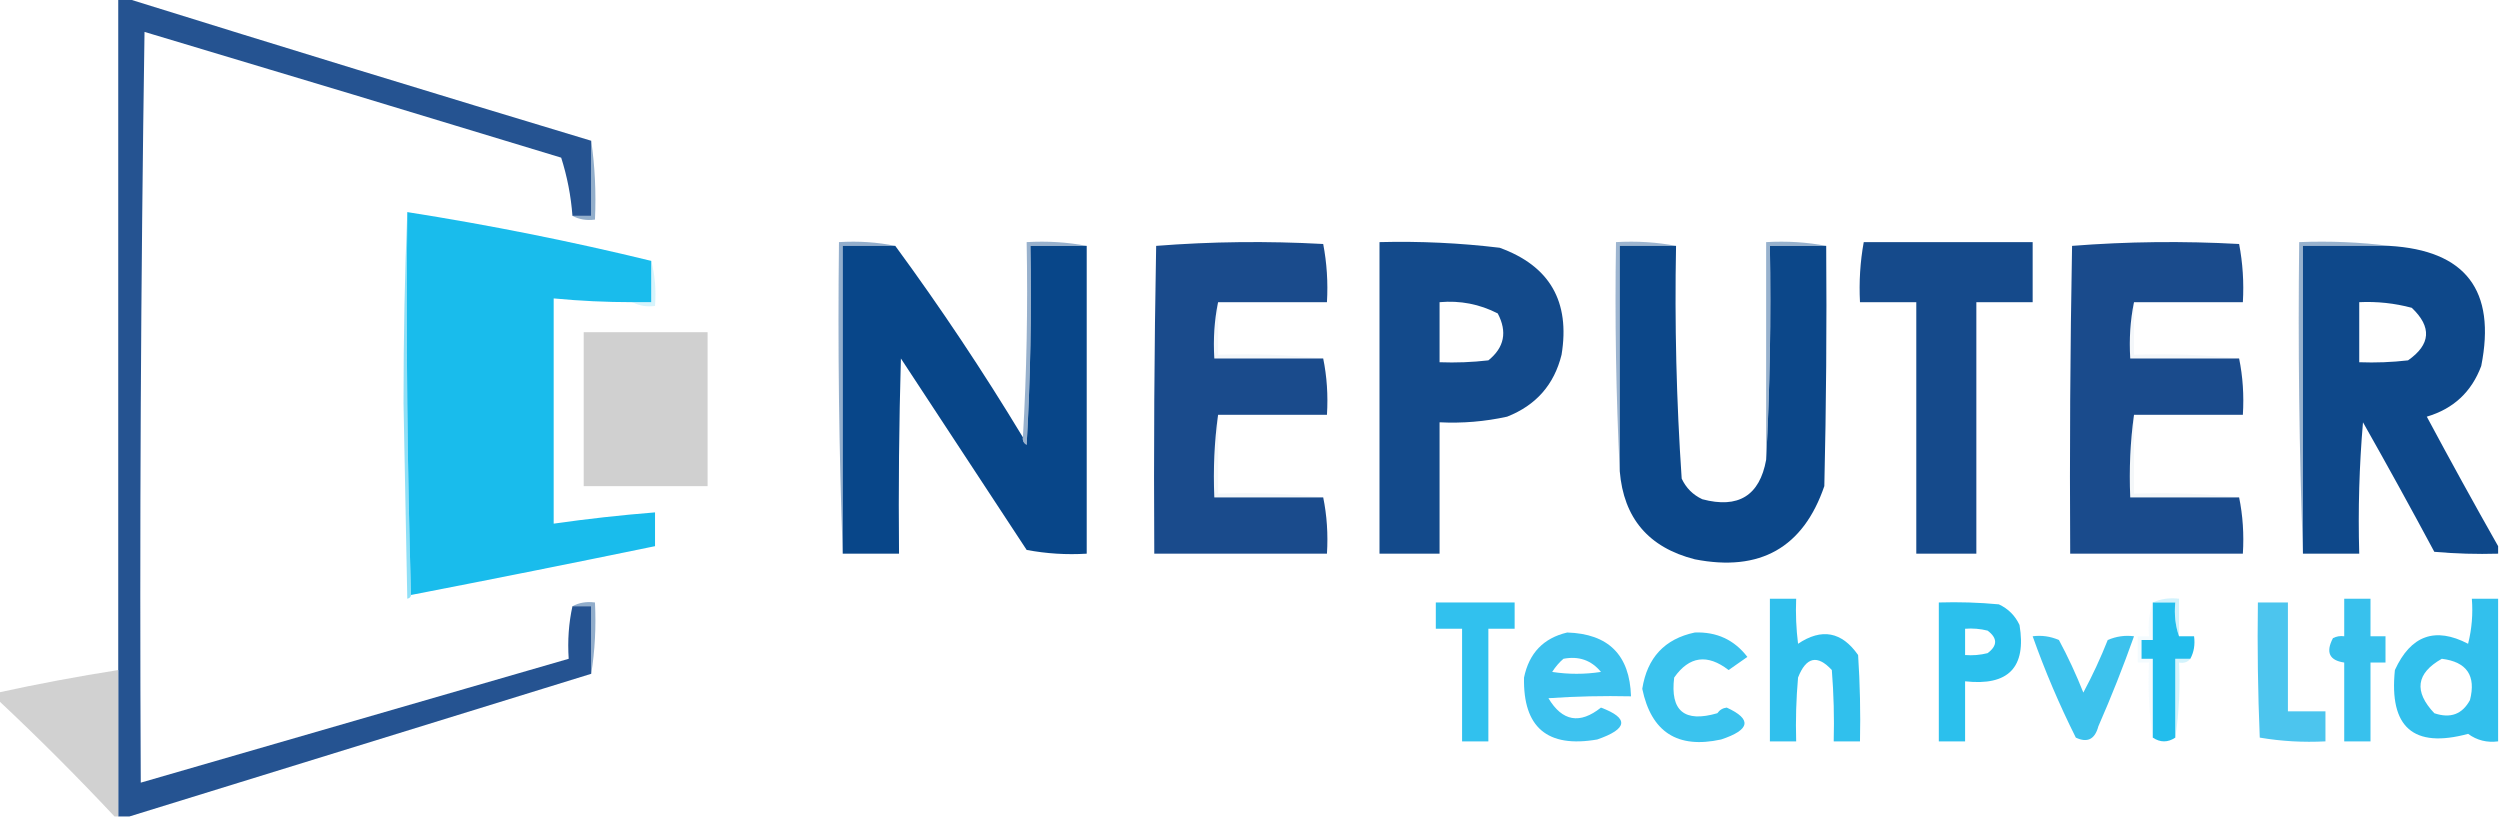
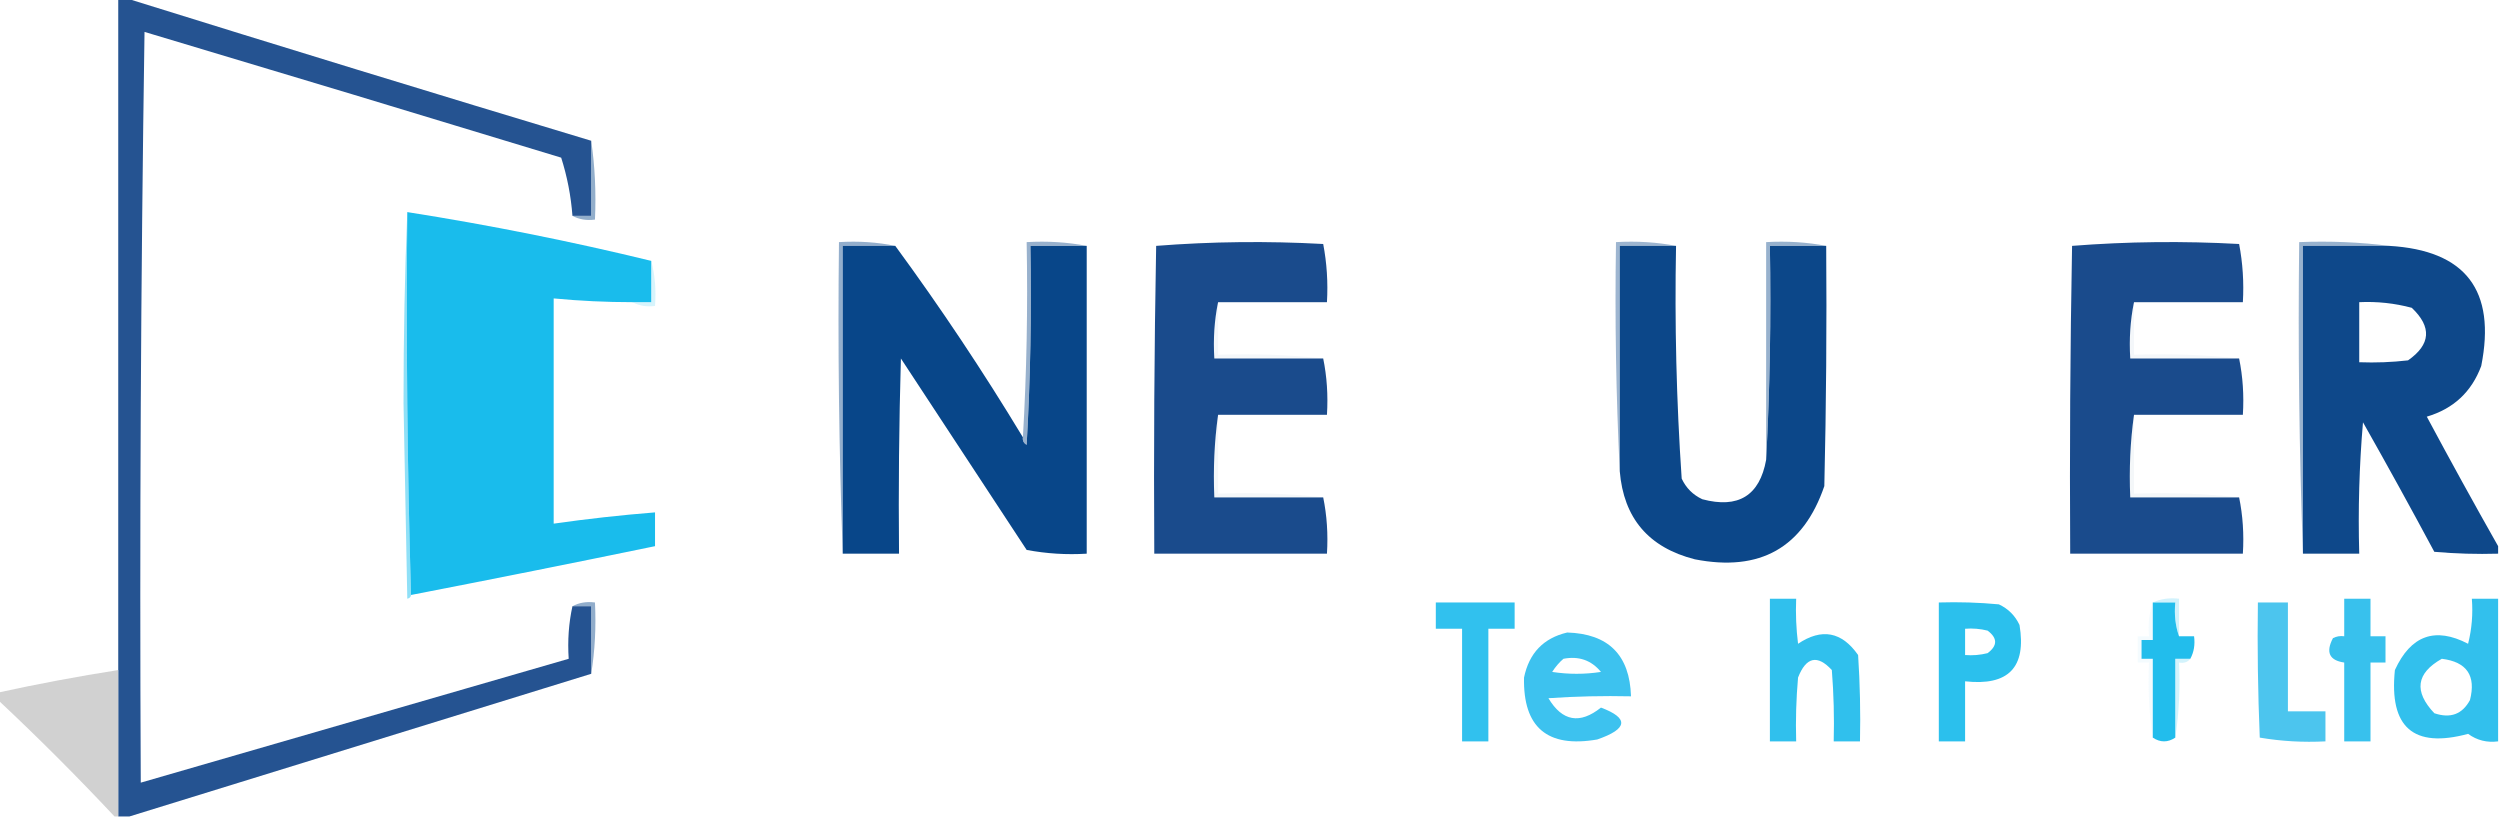
<svg xmlns="http://www.w3.org/2000/svg" width="666px" height="218px" style="shape-rendering:geometricPrecision; text-rendering:geometricPrecision; image-rendering:optimizeQuality; fill-rule:evenodd; clip-rule:evenodd">
  <g>
    <path style="opacity:0.971" fill="#1f4e8e" d="M 31.5,-0.5 C 32.167,-0.5 32.833,-0.5 33.5,-0.5C 74.693,12.34 116.027,25.007 157.5,37.5C 157.5,44.167 157.5,50.833 157.5,57.5C 155.833,57.5 154.167,57.5 152.5,57.5C 152.107,52.221 151.107,47.054 149.5,42C 112.525,30.73 75.525,19.564 38.5,8.5C 37.5,75.163 37.167,141.83 37.5,208.5C 75.5,197.5 113.5,186.5 151.5,175.5C 151.181,170.637 151.514,165.97 152.5,161.5C 154.167,161.5 155.833,161.5 157.5,161.5C 157.5,167.5 157.5,173.5 157.5,179.5C 116.5,192.167 75.5,204.833 34.5,217.5C 33.5,217.5 32.5,217.5 31.5,217.5C 31.5,204.5 31.5,191.5 31.5,178.5C 31.5,118.833 31.5,59.167 31.5,-0.5 Z" />
  </g>
  <g>
    <path style="opacity:0.624" fill="#507dab" d="M 157.5,37.5 C 158.491,44.313 158.825,51.313 158.5,58.5C 156.265,58.795 154.265,58.461 152.5,57.5C 154.167,57.5 155.833,57.5 157.5,57.5C 157.5,50.833 157.5,44.167 157.5,37.5 Z" />
  </g>
  <g>
    <path style="opacity:0.616" fill="#49cdf1" d="M 108.5,56.5 C 108.168,90.671 108.502,124.671 109.5,158.5C 109.44,159.043 109.107,159.376 108.5,159.5C 108.167,142.167 107.833,124.833 107.5,107.5C 107.493,89.761 107.827,72.761 108.5,56.5 Z" />
  </g>
  <g>
    <path style="opacity:0.998" fill="#19bcec" d="M 108.5,56.5 C 130.46,59.959 152.126,64.292 173.5,69.5C 173.5,73.167 173.5,76.833 173.5,80.5C 171.833,80.5 170.167,80.5 168.5,80.5C 161.48,80.499 154.48,80.165 147.5,79.5C 147.5,99.5 147.5,119.5 147.5,139.5C 156.468,138.219 165.468,137.219 174.5,136.5C 174.5,139.5 174.5,142.5 174.5,145.5C 152.86,149.961 131.194,154.295 109.5,158.5C 108.502,124.671 108.168,90.671 108.5,56.5 Z" />
  </g>
  <g>
    <path style="opacity:0.624" fill="#537ead" d="M 238.5,65.5 C 233.833,65.5 229.167,65.5 224.5,65.5C 224.5,92.833 224.5,120.167 224.5,147.5C 223.502,120.005 223.169,92.338 223.5,64.5C 228.695,64.18 233.695,64.513 238.5,65.5 Z" />
  </g>
  <g>
    <path style="opacity:0.991" fill="#074588" d="M 238.5,65.5 C 250.564,81.947 261.898,98.947 272.5,116.5C 272.369,117.376 272.702,118.043 273.5,118.5C 274.5,100.846 274.833,83.179 274.5,65.5C 279.5,65.5 284.5,65.5 289.5,65.5C 289.5,92.833 289.5,120.167 289.5,147.5C 284.125,147.828 278.792,147.495 273.5,146.5C 262.333,129.5 251.167,112.5 240,95.5C 239.5,112.83 239.333,130.163 239.5,147.5C 234.5,147.5 229.5,147.5 224.5,147.5C 224.5,120.167 224.5,92.833 224.5,65.5C 229.167,65.5 233.833,65.5 238.5,65.5 Z" />
  </g>
  <g>
    <path style="opacity:0.631" fill="#5c84b0" d="M 289.5,65.5 C 284.5,65.5 279.5,65.5 274.5,65.5C 274.833,83.179 274.5,100.846 273.5,118.5C 272.702,118.043 272.369,117.376 272.5,116.5C 273.497,99.341 273.83,82.008 273.5,64.5C 279.026,64.179 284.36,64.512 289.5,65.5 Z" />
  </g>
  <g>
    <path style="opacity:0.995" fill="#1a4b8c" d="M 324.5,80.5 C 323.513,85.305 323.179,90.305 323.5,95.5C 333.167,95.5 342.833,95.5 352.5,95.5C 353.487,100.305 353.821,105.305 353.5,110.5C 343.833,110.5 334.167,110.5 324.5,110.5C 323.508,117.648 323.175,124.981 323.5,132.5C 333.167,132.5 342.833,132.5 352.5,132.5C 353.487,137.305 353.821,142.305 353.5,147.5C 338.167,147.5 322.833,147.5 307.5,147.5C 307.333,120.165 307.5,92.831 308,65.5C 322.759,64.343 337.592,64.177 352.5,65C 353.471,70.072 353.805,75.238 353.5,80.5C 343.833,80.5 334.167,80.5 324.5,80.5 Z" />
  </g>
  <g>
-     <path style="opacity:0.991" fill="#12498a" d="M 367.5,64.5 C 378.207,64.224 388.873,64.724 399.5,66C 412.83,70.814 418.33,80.314 416,94.5C 414.034,102.469 409.201,107.969 401.5,111C 395.577,112.304 389.577,112.804 383.5,112.5C 383.5,124.167 383.5,135.833 383.5,147.5C 378.167,147.5 372.833,147.5 367.5,147.5C 367.5,119.833 367.5,92.167 367.5,64.5 Z M 383.5,80.5 C 388.995,80.015 394.162,81.015 399,83.5C 401.587,88.413 400.753,92.58 396.5,96C 392.179,96.499 387.846,96.666 383.5,96.5C 383.5,91.167 383.5,85.833 383.5,80.5 Z" />
-   </g>
+     </g>
  <g>
    <path style="opacity:0.624" fill="#6288b3" d="M 446.5,65.5 C 441.5,65.5 436.5,65.5 431.5,65.5C 431.5,85.5 431.5,105.5 431.5,125.5C 430.503,105.34 430.17,85.007 430.5,64.5C 436.026,64.179 441.36,64.512 446.5,65.5 Z" />
  </g>
  <g>
    <path style="opacity:0.992" fill="#0b4688" d="M 446.5,65.5 C 446.099,86.199 446.599,106.866 448,127.5C 449.167,130 451,131.833 453.5,133C 463.093,135.547 468.76,132.047 470.5,122.5C 471.497,103.674 471.83,84.674 471.5,65.5C 476.5,65.5 481.5,65.5 486.5,65.5C 486.667,86.836 486.5,108.169 486,129.5C 480.376,145.906 468.876,152.406 451.5,149C 439.195,145.869 432.529,138.035 431.5,125.5C 431.5,105.5 431.5,85.5 431.5,65.5C 436.5,65.5 441.5,65.5 446.5,65.5 Z" />
  </g>
  <g>
    <path style="opacity:0.624" fill="#5982af" d="M 486.5,65.5 C 481.5,65.5 476.5,65.5 471.5,65.5C 471.83,84.674 471.497,103.674 470.5,122.5C 470.5,103.167 470.5,83.833 470.5,64.5C 476.026,64.179 481.36,64.512 486.5,65.5 Z" />
  </g>
  <g>
-     <path style="opacity:0.991" fill="#14498a" d="M 496.5,64.5 C 511.5,64.5 526.5,64.5 541.5,64.5C 541.5,69.833 541.5,75.167 541.5,80.5C 536.5,80.5 531.5,80.5 526.5,80.5C 526.5,102.833 526.5,125.167 526.5,147.5C 521.167,147.5 515.833,147.5 510.5,147.5C 510.5,125.167 510.5,102.833 510.5,80.5C 505.5,80.5 500.5,80.5 495.5,80.5C 495.218,75.073 495.551,69.74 496.5,64.5 Z" />
-   </g>
+     </g>
  <g>
    <path style="opacity:0.995" fill="#1a4b8c" d="M 568.5,80.5 C 567.513,85.305 567.179,90.305 567.5,95.5C 577.167,95.5 586.833,95.5 596.5,95.5C 597.487,100.305 597.821,105.305 597.5,110.5C 587.833,110.5 578.167,110.5 568.5,110.5C 567.508,117.648 567.175,124.981 567.5,132.5C 577.167,132.5 586.833,132.5 596.5,132.5C 597.487,137.305 597.821,142.305 597.5,147.5C 582.167,147.5 566.833,147.5 551.5,147.5C 551.333,120.165 551.5,92.831 552,65.5C 566.759,64.343 581.592,64.177 596.5,65C 597.471,70.072 597.805,75.238 597.5,80.5C 587.833,80.5 578.167,80.5 568.5,80.5 Z" />
  </g>
  <g>
    <path style="opacity:0.624" fill="#5a83b0" d="M 636.5,65.5 C 628.833,65.5 621.167,65.5 613.5,65.5C 613.5,92.833 613.5,120.167 613.5,147.5C 612.502,120.005 612.169,92.338 612.5,64.5C 620.684,64.174 628.684,64.508 636.5,65.5 Z" />
  </g>
  <g>
    <path style="opacity:0.99" fill="#0d4789" d="M 636.5,65.5 C 656.843,66.69 665.01,77.357 661,97.5C 658.432,104.401 653.598,108.901 646.5,111C 652.734,122.642 659.068,134.142 665.5,145.5C 665.5,146.167 665.5,146.833 665.5,147.5C 659.824,147.666 654.157,147.499 648.5,147C 642.294,135.42 635.96,123.92 629.5,112.5C 628.501,124.148 628.168,135.814 628.5,147.5C 623.5,147.5 618.5,147.5 613.5,147.5C 613.5,120.167 613.5,92.833 613.5,65.5C 621.167,65.5 628.833,65.5 636.5,65.5 Z M 628.5,80.5 C 633.248,80.275 637.915,80.775 642.5,82C 647.885,87.111 647.552,91.777 641.5,96C 637.179,96.499 632.846,96.666 628.5,96.5C 628.5,91.167 628.5,85.833 628.5,80.5 Z" />
  </g>
  <g>
    <path style="opacity:0.369" fill="#92e1f6" d="M 173.5,69.5 C 174.483,73.298 174.817,77.298 174.5,81.5C 172.265,81.795 170.265,81.461 168.5,80.5C 170.167,80.5 171.833,80.5 173.5,80.5C 173.5,76.833 173.5,73.167 173.5,69.5 Z" />
  </g>
  <g>
-     <path style="opacity:0.928" fill="#cccccc" d="M 155.5,88.5 C 166.5,88.5 177.5,88.5 188.5,88.5C 188.5,102.167 188.5,115.833 188.5,129.5C 177.5,129.5 166.5,129.5 155.5,129.5C 155.5,115.833 155.5,102.167 155.5,88.5 Z" />
-   </g>
+     </g>
  <g>
    <path style="opacity:0.125" fill="#aec3d8" d="M 324.5,80.5 C 324.5,85.167 324.5,89.833 324.5,94.5C 334.015,94.173 343.348,94.506 352.5,95.5C 342.833,95.5 333.167,95.5 323.5,95.5C 323.179,90.305 323.513,85.305 324.5,80.5 Z" />
  </g>
  <g>
    <path style="opacity:0.125" fill="#aec3d8" d="M 568.5,80.5 C 568.5,85.167 568.5,89.833 568.5,94.5C 578.015,94.173 587.348,94.506 596.5,95.5C 586.833,95.5 577.167,95.5 567.5,95.5C 567.179,90.305 567.513,85.305 568.5,80.5 Z" />
  </g>
  <g>
    <path style="opacity:0.125" fill="#abc1d7" d="M 324.5,110.5 C 324.5,117.5 324.5,124.5 324.5,131.5C 334.015,131.173 343.348,131.506 352.5,132.5C 342.833,132.5 333.167,132.5 323.5,132.5C 323.175,124.981 323.508,117.648 324.5,110.5 Z" />
  </g>
  <g>
    <path style="opacity:0.125" fill="#abc1d7" d="M 568.5,110.5 C 568.5,117.5 568.5,124.5 568.5,131.5C 578.015,131.173 587.348,131.506 596.5,132.5C 586.833,132.5 577.167,132.5 567.5,132.5C 567.175,124.981 567.508,117.648 568.5,110.5 Z" />
  </g>
  <g>
    <path style="opacity:0.973" fill="#2bbfed" d="M 471.5,159.5 C 473.833,159.5 476.167,159.5 478.5,159.5C 478.334,163.514 478.501,167.514 479,171.5C 485.311,167.27 490.644,168.27 495,174.5C 495.5,182.159 495.666,189.826 495.5,197.5C 493.167,197.5 490.833,197.5 488.5,197.5C 488.666,191.158 488.5,184.825 488,178.5C 484.155,174.325 481.155,174.992 479,180.5C 478.501,186.157 478.334,191.824 478.5,197.5C 476.167,197.5 473.833,197.5 471.5,197.5C 471.5,184.833 471.5,172.167 471.5,159.5 Z" />
  </g>
  <g>
    <path style="opacity:0.974" fill="#2ebfed" d="M 665.5,159.5 C 665.5,172.167 665.5,184.833 665.5,197.5C 662.534,197.89 659.868,197.223 657.5,195.5C 642.927,199.438 636.427,193.771 638,178.5C 642.222,169.262 648.722,166.928 657.5,171.5C 658.491,167.555 658.824,163.555 658.5,159.5C 660.833,159.5 663.167,159.5 665.5,159.5 Z M 650.5,175.5 C 657.161,176.328 659.661,179.994 658,186.5C 655.947,190.292 652.781,191.458 648.5,190C 643.003,184.185 643.67,179.351 650.5,175.5 Z" />
  </g>
  <g>
    <path style="opacity:0.976" fill="#2cbfed" d="M 382.5,160.5 C 389.5,160.5 396.5,160.5 403.5,160.5C 403.5,162.833 403.5,165.167 403.5,167.5C 401.167,167.5 398.833,167.5 396.5,167.5C 396.5,177.5 396.5,187.5 396.5,197.5C 394.167,197.5 391.833,197.5 389.5,197.5C 389.5,187.5 389.5,177.5 389.5,167.5C 387.167,167.5 384.833,167.5 382.5,167.5C 382.5,165.167 382.5,162.833 382.5,160.5 Z" />
  </g>
  <g>
    <path style="opacity:0.979" fill="#27bfed" d="M 516.5,160.5 C 521.844,160.334 527.177,160.501 532.5,161C 535,162.167 536.833,164 538,166.5C 539.877,177.792 535.044,182.792 523.5,181.5C 523.5,186.833 523.5,192.167 523.5,197.5C 521.167,197.5 518.833,197.5 516.5,197.5C 516.5,185.167 516.5,172.833 516.5,160.5 Z M 523.5,167.5 C 525.527,167.338 527.527,167.505 529.5,168C 532.167,170 532.167,172 529.5,174C 527.527,174.495 525.527,174.662 523.5,174.5C 523.5,172.167 523.5,169.833 523.5,167.5 Z" />
  </g>
  <g>
    <path style="opacity:0.998" fill="#22bdec" d="M 573.5,160.5 C 575.5,160.5 577.5,160.5 579.5,160.5C 579.19,163.713 579.523,166.713 580.5,169.5C 581.833,169.5 583.167,169.5 584.5,169.5C 584.795,171.735 584.461,173.735 583.5,175.5C 582.167,175.5 580.833,175.5 579.5,175.5C 579.5,182.5 579.5,189.5 579.5,196.5C 577.5,197.833 575.5,197.833 573.5,196.5C 573.5,189.5 573.5,182.5 573.5,175.5C 572.5,175.5 571.5,175.5 570.5,175.5C 570.5,173.833 570.5,172.167 570.5,170.5C 571.5,170.5 572.5,170.5 573.5,170.5C 573.5,167.167 573.5,163.833 573.5,160.5 Z" />
  </g>
  <g>
    <path style="opacity:0.369" fill="#84ddf6" d="M 573.5,160.5 C 575.607,159.532 577.941,159.198 580.5,159.5C 580.5,162.833 580.5,166.167 580.5,169.5C 579.523,166.713 579.19,163.713 579.5,160.5C 577.5,160.5 575.5,160.5 573.5,160.5 Z" />
  </g>
  <g>
    <path style="opacity:0.996" fill="#4cc5ee" d="M 601.5,160.5 C 604.167,160.5 606.833,160.5 609.5,160.5C 609.5,170.167 609.5,179.833 609.5,189.5C 612.833,189.5 616.167,189.5 619.5,189.5C 619.5,192.167 619.5,194.833 619.5,197.5C 613.575,197.808 607.741,197.475 602,196.5C 601.5,184.505 601.333,172.505 601.5,160.5 Z" />
  </g>
  <g>
    <path style="opacity:0.979" fill="#34c0ed" d="M 624.5,159.5 C 626.833,159.5 629.167,159.5 631.5,159.5C 631.5,162.833 631.5,166.167 631.5,169.5C 632.833,169.5 634.167,169.5 635.5,169.5C 635.5,171.833 635.5,174.167 635.5,176.5C 634.167,176.5 632.833,176.5 631.5,176.5C 631.5,183.5 631.5,190.5 631.5,197.5C 629.167,197.5 626.833,197.5 624.5,197.5C 624.5,190.5 624.5,183.5 624.5,176.5C 620.527,175.925 619.527,173.758 621.5,170C 622.448,169.517 623.448,169.351 624.5,169.5C 624.5,166.167 624.5,162.833 624.5,159.5 Z" />
  </g>
  <g>
    <path style="opacity:0.624" fill="#4f7cab" d="M 152.5,161.5 C 154.265,160.539 156.265,160.205 158.5,160.5C 158.823,167.022 158.49,173.355 157.5,179.5C 157.5,173.5 157.5,167.5 157.5,161.5C 155.833,161.5 154.167,161.5 152.5,161.5 Z" />
  </g>
  <g>
    <path style="opacity:0.98" fill="#39c1ee" d="M 417.5,168.5 C 428.5,168.833 434.167,174.5 434.5,185.5C 427.159,185.334 419.826,185.5 412.5,186C 416.191,192.171 420.858,193.005 426.5,188.5C 434.013,191.331 433.68,194.164 425.5,197C 412.222,199.299 405.722,193.799 406,180.5C 407.348,173.987 411.181,169.987 417.5,168.5 Z M 416.5,175.5 C 420.596,174.715 423.93,175.882 426.5,179C 422.167,179.667 417.833,179.667 413.5,179C 414.365,177.641 415.365,176.474 416.5,175.5 Z" />
  </g>
  <g>
-     <path style="opacity:0.971" fill="#35c1ed" d="M 451.5,168.5 C 457.338,168.283 462.005,170.449 465.5,175C 463.833,176.167 462.167,177.333 460.5,178.5C 454.838,174.133 450.004,174.8 446,180.5C 444.902,189.393 448.736,192.56 457.5,190C 458.108,189.13 458.941,188.63 460,188.5C 466.78,191.595 466.28,194.429 458.5,197C 446.899,199.538 439.899,195.038 437.5,183.5C 438.812,175.193 443.479,170.193 451.5,168.5 Z" />
-   </g>
+     </g>
  <g>
-     <path style="opacity:0.974" fill="#39c1ed" d="M 541.5,169.5 C 543.924,169.192 546.257,169.526 548.5,170.5C 550.94,175.047 553.107,179.713 555,184.5C 557.424,179.984 559.59,175.317 561.5,170.5C 563.743,169.526 566.076,169.192 568.5,169.5C 565.637,177.583 562.47,185.583 559,193.5C 558.084,196.959 556.084,197.959 553,196.5C 548.597,187.699 544.764,178.699 541.5,169.5 Z" />
-   </g>
+     </g>
  <g>
    <path style="opacity:0.125" fill="#aee7f8" d="M 573.5,160.5 C 573.5,163.833 573.5,167.167 573.5,170.5C 572.5,170.5 571.5,170.5 570.5,170.5C 570.5,172.167 570.5,173.833 570.5,175.5C 571.5,175.5 572.5,175.5 573.5,175.5C 573.5,182.5 573.5,189.5 573.5,196.5C 572.509,190.021 572.176,183.354 572.5,176.5C 571.5,176.5 570.5,176.5 569.5,176.5C 569.5,174.167 569.5,171.833 569.5,169.5C 570.5,169.5 571.5,169.5 572.5,169.5C 572.19,166.287 572.523,163.287 573.5,160.5 Z" />
  </g>
  <g>
    <path style="opacity:0.369" fill="#88def6" d="M 583.5,175.5 C 582.791,176.404 581.791,176.737 580.5,176.5C 580.824,183.354 580.491,190.021 579.5,196.5C 579.5,189.5 579.5,182.5 579.5,175.5C 580.833,175.5 582.167,175.5 583.5,175.5 Z" />
  </g>
  <g>
    <path style="opacity:0.914" fill="#cccccc" d="M 31.5,178.5 C 31.5,191.5 31.5,204.5 31.5,217.5C 31.167,217.5 30.833,217.5 30.5,217.5C 20.5,206.833 10.167,196.5 -0.5,186.5C -0.5,185.833 -0.5,185.167 -0.5,184.5C 10.11,182.181 20.777,180.181 31.5,178.5 Z" />
  </g>
</svg>